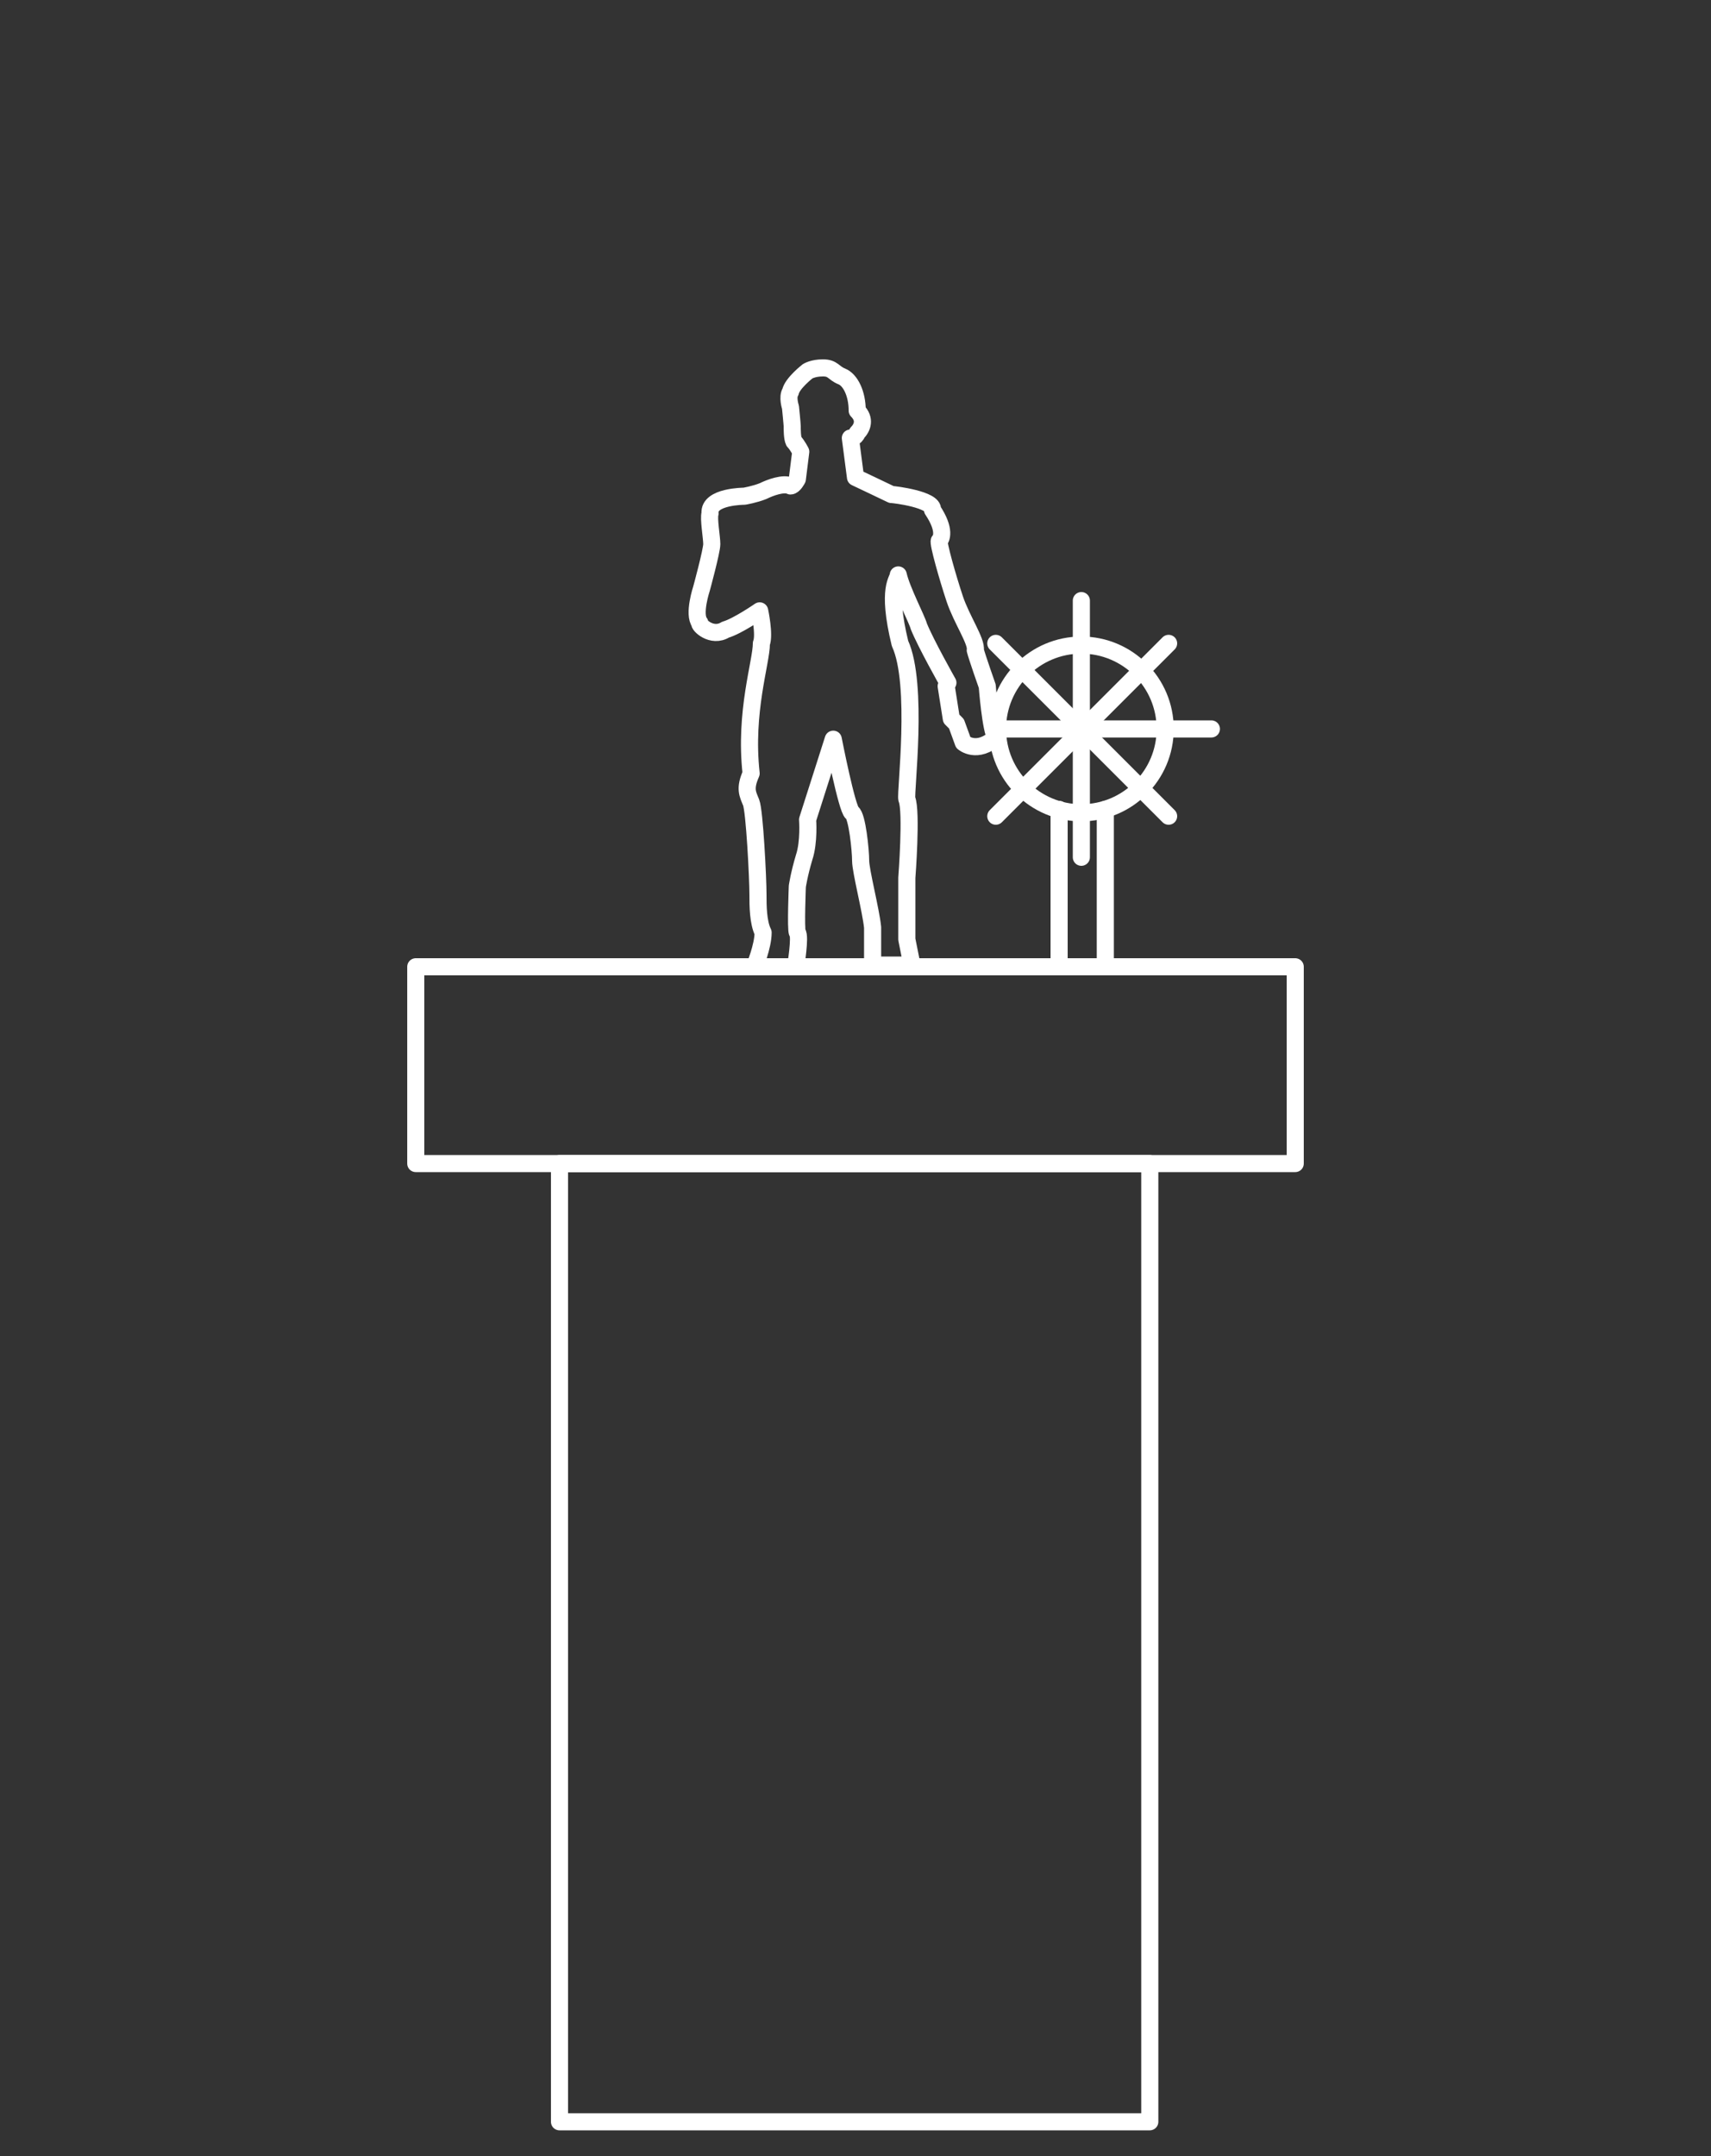
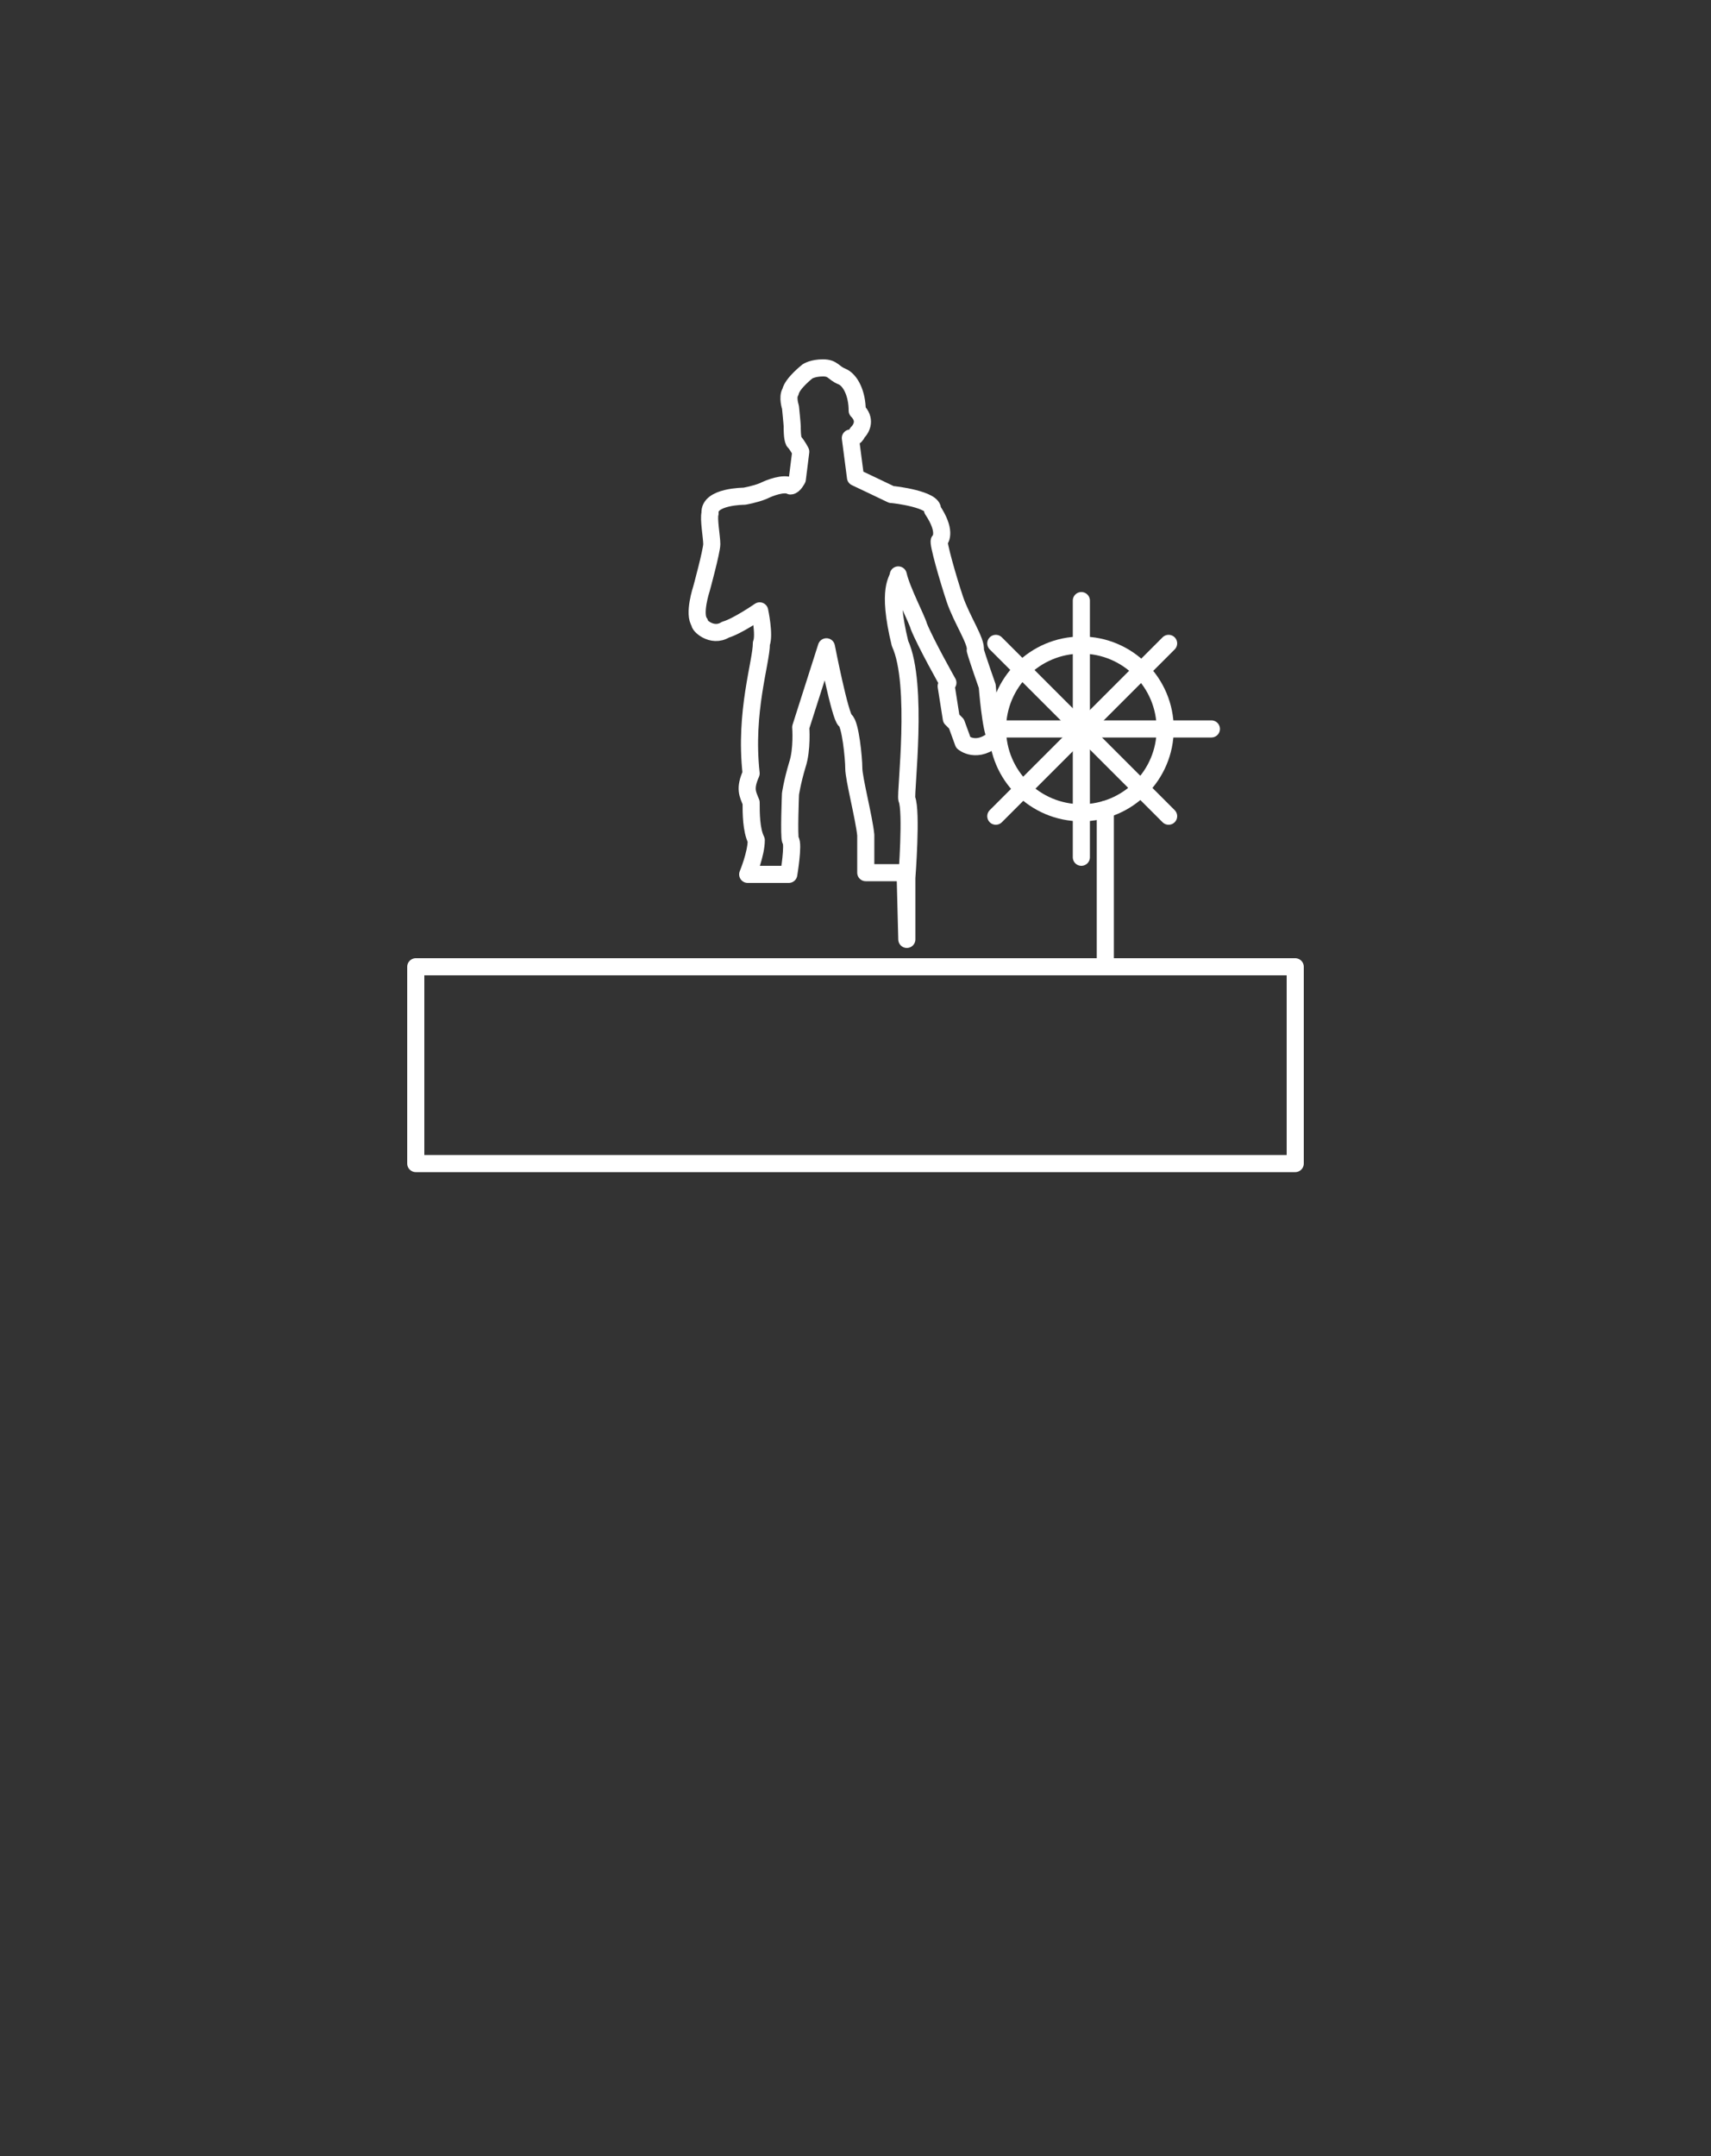
<svg xmlns="http://www.w3.org/2000/svg" version="1.1" id="Capa_1" x="0px" y="0px" viewBox="0 0 100 126" style="enable-background:new 0 0 100 126;" xml:space="preserve">
  <rect x="0" y="0" width="100" height="126" fill="#333333" stroke="none" />
  <style type="text/css">
	.st0{fill:none;stroke:#FFFFFF;stroke-linecap:round;stroke-linejoin:round;stroke-miterlimit:10;}
</style>
  <g>
-     <rect x="32.7" y="68" class="st0" width="34.5" height="56" />
    <rect x="24.3" y="56.5" class="st0" width="51.4" height="11.5" />
-     <path class="st0" d="M46.2,22.9c-0.2,0.3,0,0.9,0,0.9s0.1,1,0.1,1.1c0,0.2,0,0.7,0.1,0.9c0.2,0.2,0.4,0.6,0.4,0.6L46.6,28   c0,0-0.2,0.4-0.4,0.4c-0.4-0.2-1.2,0.1-1.6,0.3c-0.5,0.2-1.1,0.3-1.1,0.3s-2.1,0-2,1c-0.1,0.3,0.1,1.4,0.1,1.8   c0,0.4-0.6,2.6-0.6,2.6s-0.5,1.5-0.1,2c-0.1,0.1,0.7,0.9,1.5,0.4c0.7-0.2,2-1.1,2-1.1s0.3,1.4,0.1,1.9c0,1.1-1,4-0.6,7.6   c-0.4,0.9-0.2,1.2,0,1.7c0.2,0.5,0.4,4.4,0.4,5.4c0,0.6,0,1.6,0.3,2.2c0,0.8-0.5,2-0.5,2h2.4c0,0,0.3-1.8,0.1-2   c-0.1-0.2,0-2.7,0-2.7s0.1-0.7,0.4-1.7c0.3-0.9,0.2-2.2,0.2-2.2l1.5-4.7c0,0,0.8,4.1,1.1,4.3s0.5,2.2,0.5,2.8s0.6,2.9,0.7,3.9   c0,0.3,0,2.2,0,2.2h2.3L53,54.9l0-3.6c0,0,0.3-3.9,0-4.6c-0.1-0.4,0.7-6.7-0.4-9.1c-0.8-3.3-0.1-3.7-0.1-4c0.2,0.9,1.1,2.6,1.2,3   c0.4,1,1.7,3.3,1.7,3.3l-0.1,0.2l0.3,1.9l0.3,0.3l0.4,1.1c0,0,0.8,0.7,1.9-0.3c-0.3-0.4-0.5-3-0.5-3s-0.6-1.7-0.7-2.1   c0.1-0.5-0.8-1.8-1.2-3c-0.4-1.2-1-3.3-0.9-3.4c0.1-0.1,0.4-0.6-0.4-1.8c0.1-0.6-2.2-0.9-2.4-0.9c-0.2-0.1-2.1-1-2.1-1l-0.3-2.3   c0,0,0.3,0,0.4-0.3c0.3-0.3,0.5-0.8,0-1.3c0-1-0.4-1.8-0.9-2c-0.5-0.2-0.5-0.5-1.1-0.5s-0.9,0.2-0.9,0.2S46.3,22.4,46.2,22.9z" />
+     <path class="st0" d="M46.2,22.9c-0.2,0.3,0,0.9,0,0.9s0.1,1,0.1,1.1c0,0.2,0,0.7,0.1,0.9c0.2,0.2,0.4,0.6,0.4,0.6L46.6,28   c0,0-0.2,0.4-0.4,0.4c-0.4-0.2-1.2,0.1-1.6,0.3c-0.5,0.2-1.1,0.3-1.1,0.3s-2.1,0-2,1c-0.1,0.3,0.1,1.4,0.1,1.8   c0,0.4-0.6,2.6-0.6,2.6s-0.5,1.5-0.1,2c-0.1,0.1,0.7,0.9,1.5,0.4c0.7-0.2,2-1.1,2-1.1s0.3,1.4,0.1,1.9c0,1.1-1,4-0.6,7.6   c-0.4,0.9-0.2,1.2,0,1.7c0,0.6,0,1.6,0.3,2.2c0,0.8-0.5,2-0.5,2h2.4c0,0,0.3-1.8,0.1-2   c-0.1-0.2,0-2.7,0-2.7s0.1-0.7,0.4-1.7c0.3-0.9,0.2-2.2,0.2-2.2l1.5-4.7c0,0,0.8,4.1,1.1,4.3s0.5,2.2,0.5,2.8s0.6,2.9,0.7,3.9   c0,0.3,0,2.2,0,2.2h2.3L53,54.9l0-3.6c0,0,0.3-3.9,0-4.6c-0.1-0.4,0.7-6.7-0.4-9.1c-0.8-3.3-0.1-3.7-0.1-4c0.2,0.9,1.1,2.6,1.2,3   c0.4,1,1.7,3.3,1.7,3.3l-0.1,0.2l0.3,1.9l0.3,0.3l0.4,1.1c0,0,0.8,0.7,1.9-0.3c-0.3-0.4-0.5-3-0.5-3s-0.6-1.7-0.7-2.1   c0.1-0.5-0.8-1.8-1.2-3c-0.4-1.2-1-3.3-0.9-3.4c0.1-0.1,0.4-0.6-0.4-1.8c0.1-0.6-2.2-0.9-2.4-0.9c-0.2-0.1-2.1-1-2.1-1l-0.3-2.3   c0,0,0.3,0,0.4-0.3c0.3-0.3,0.5-0.8,0-1.3c0-1-0.4-1.8-0.9-2c-0.5-0.2-0.5-0.5-1.1-0.5s-0.9,0.2-0.9,0.2S46.3,22.4,46.2,22.9z" />
    <g>
      <g>
        <line class="st0" x1="58.5" y1="42.6" x2="70.8" y2="42.6" />
        <line class="st0" x1="58.2" y1="47.7" x2="68.3" y2="37.6" />
        <line class="st0" x1="63.2" y1="50.1" x2="63.2" y2="35.1" />
        <line class="st0" x1="68.3" y1="47.7" x2="58.2" y2="37.6" />
      </g>
      <circle class="st0" cx="63.2" cy="42.6" r="4.9" />
    </g>
    <line class="st0" x1="64.6" y1="47.3" x2="64.6" y2="56.5" />
-     <line class="st0" x1="61.9" y1="47.3" x2="61.9" y2="56.5" />
  </g>
</svg>